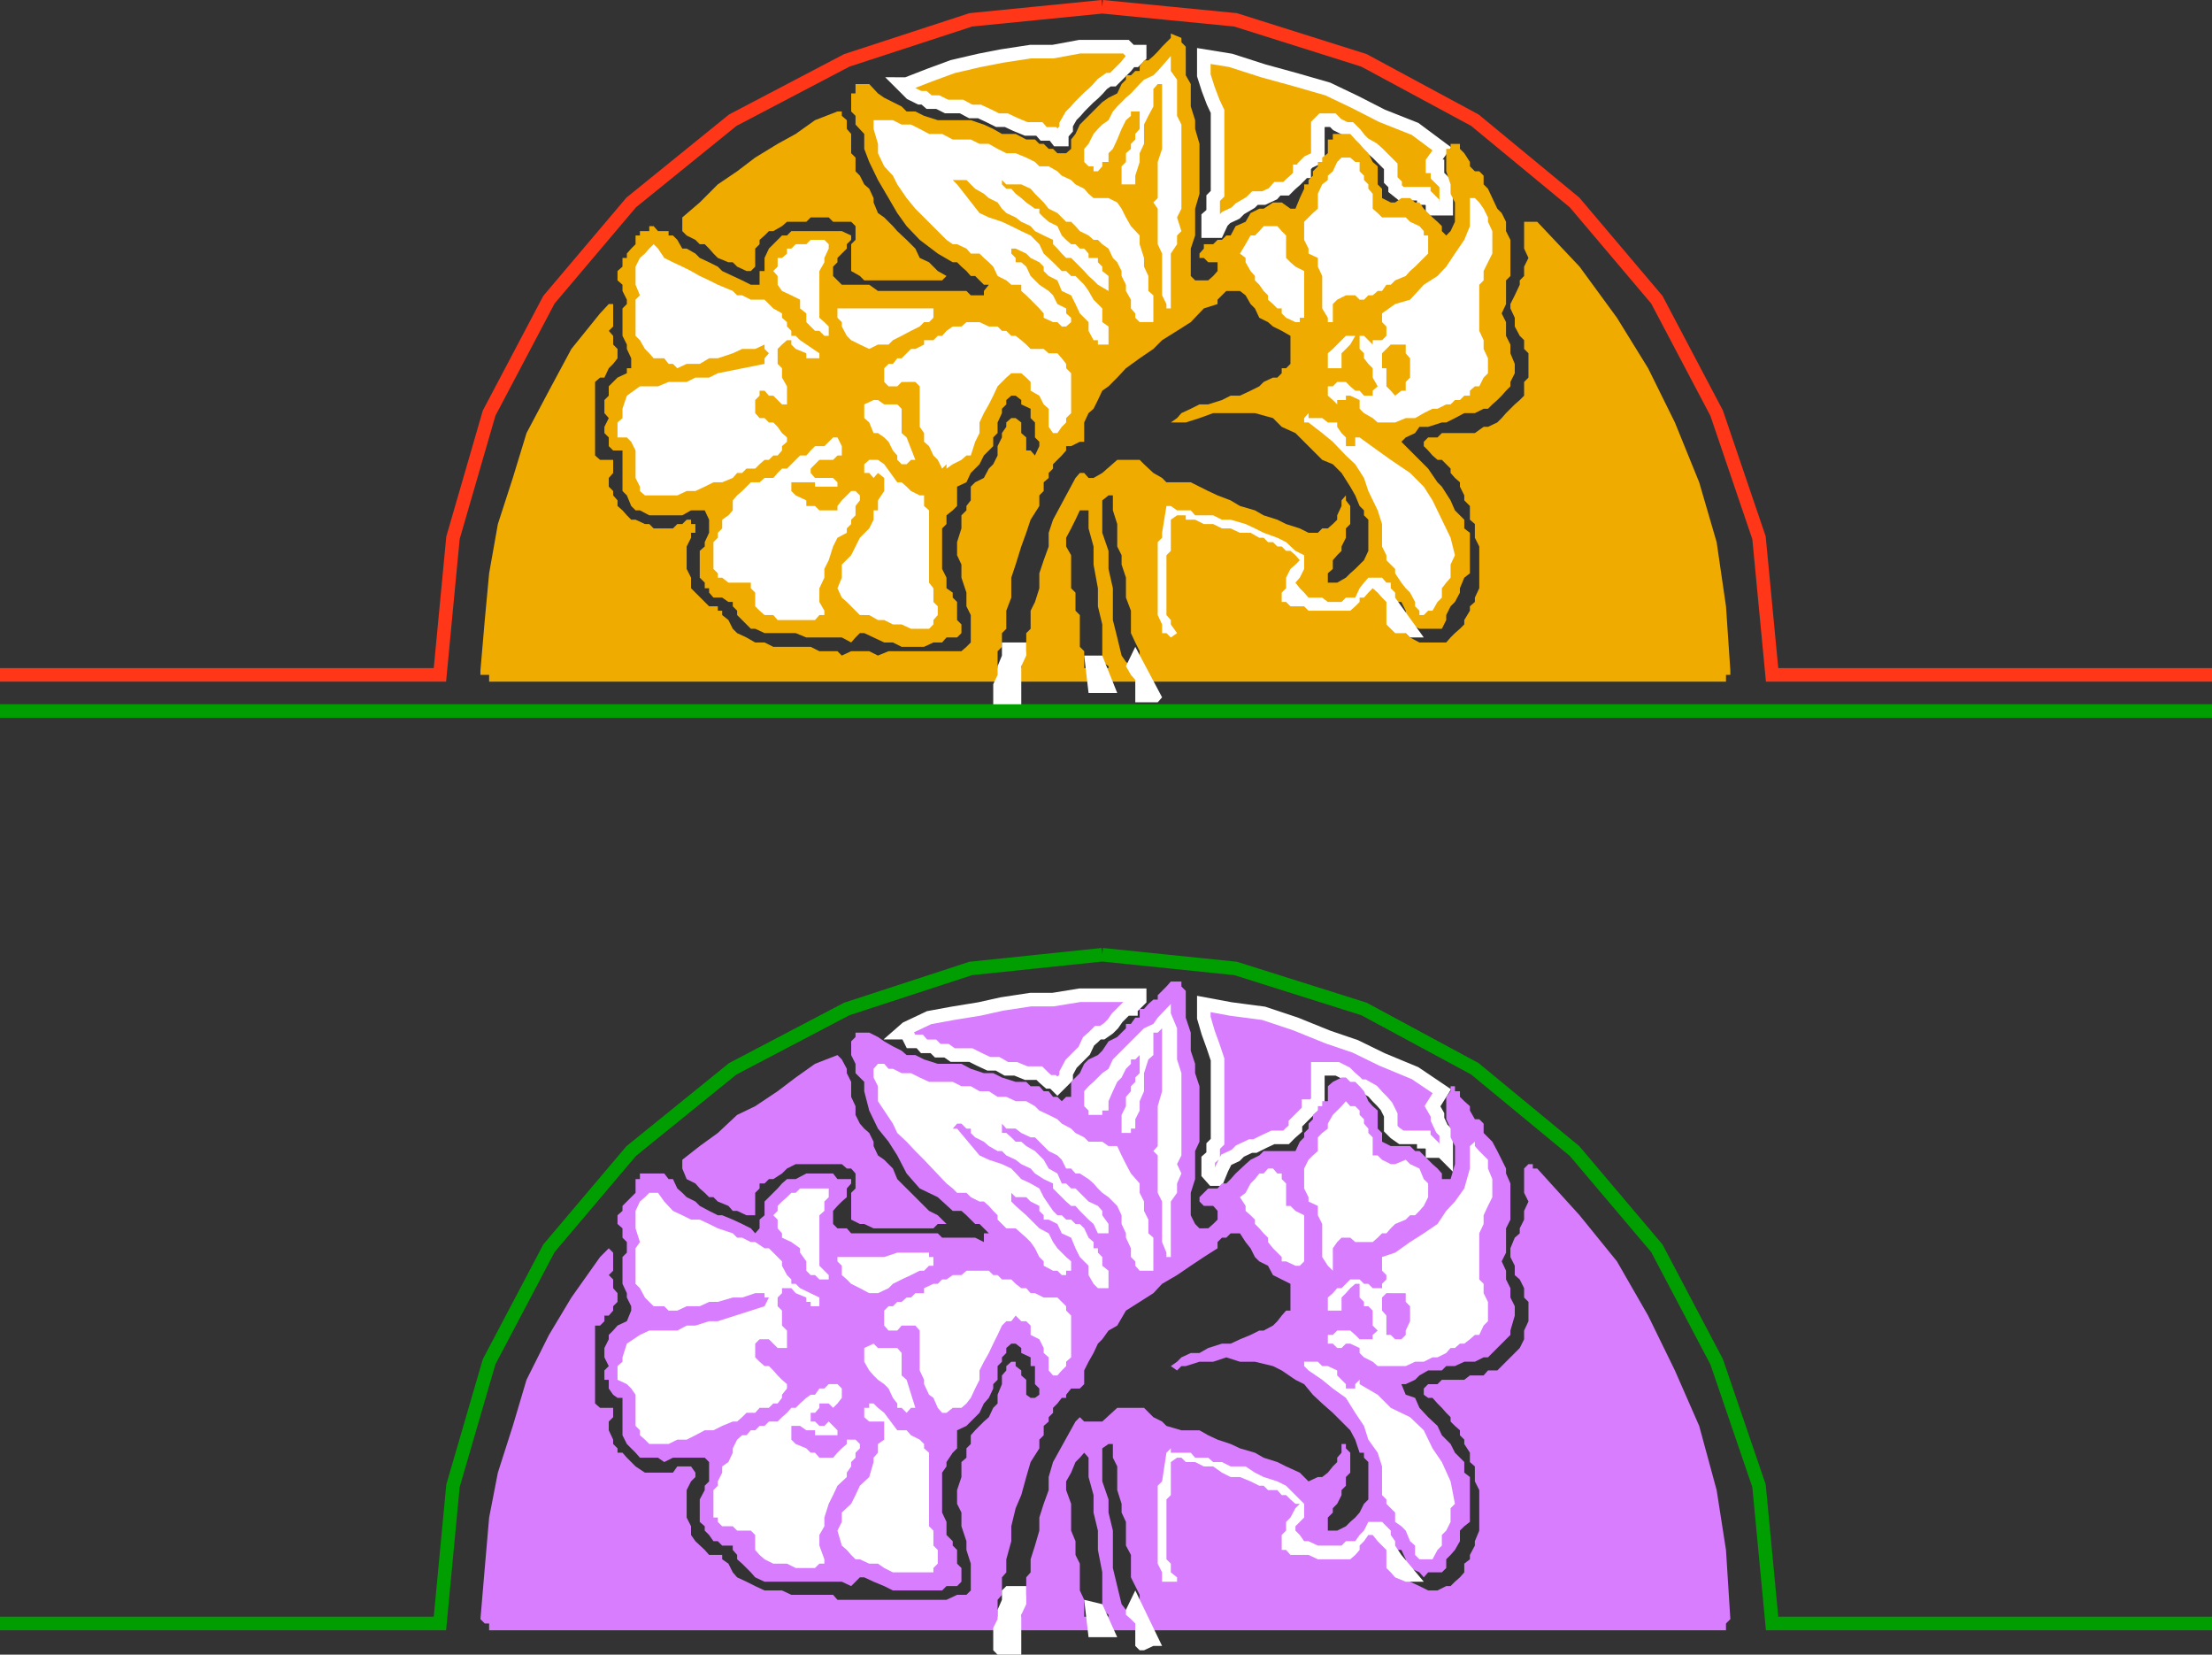
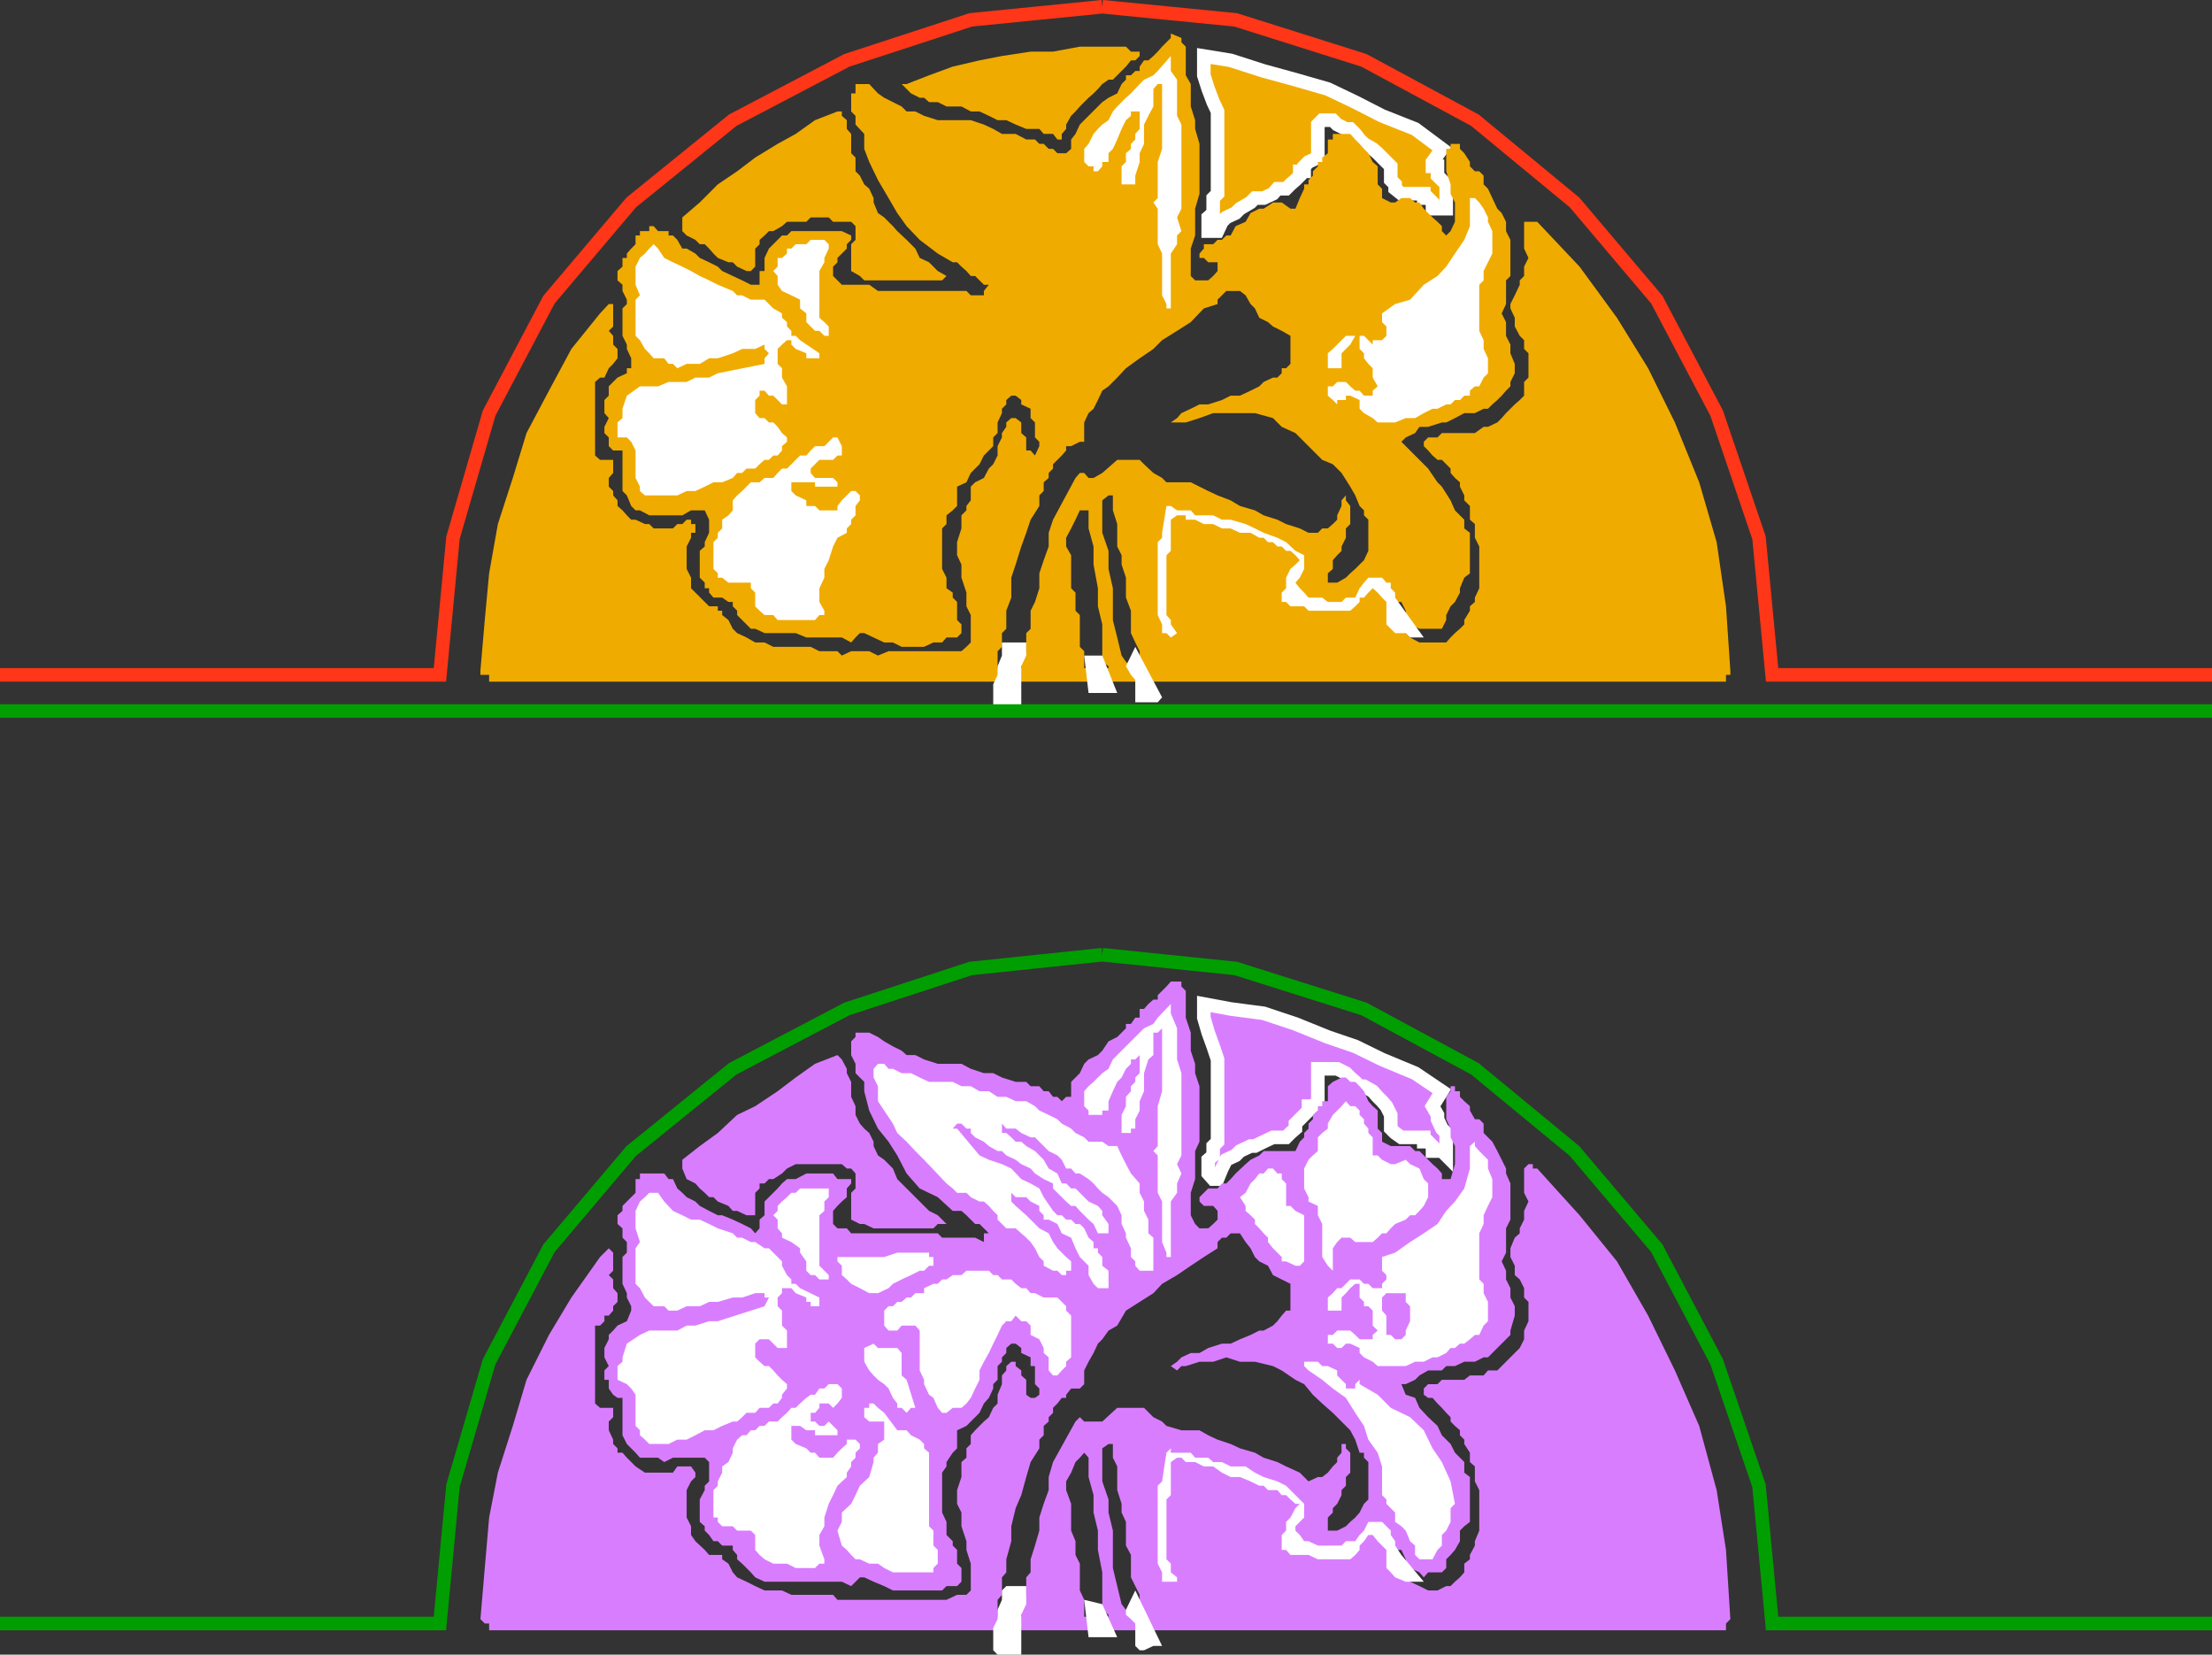
<svg xmlns="http://www.w3.org/2000/svg" width="355" height="265.486">
  <rect width="100%" height="100%" fill="#333333" stroke="none" />
  <path fill="#fff" d="M182.902 78.783h1.399l.8.703v3.898l-.8.7v1.402l-.7.797v3.601h-.699v-1.5l-.703-1.398v-.703l-.699-1.5v-4.5l.7-1.5h.702" />
  <path fill="#f0ab00" d="m231.402 23.884-4.3-3.2-5.301-2.1-4.301-2.2-4.398-2.101-5.2-1.5-5.101-1.399-5.301-1.7-4.3-.698v3.097l.702 2.2.797 2.101.703 1.5v13.2l-.703.699v2.402l-.797.7v2.198h1.5l.7-1.5.699-.699 1.5-.7.699-.698 1.7-1 .702-.703h1.399l1.5-.7.699-.8h1.402l.7-.7.8-.699.7-.7v-.698h.699v-.801l.699-.7 1.5-.702v-5.297l.7-.703h1.702l.7.703 1.398.699h.7l.8.8.7.9.702.698 1.399.801.8.7.7.699.699.703.7.699v2.2l.702.698v.7l1 .8h3.598v.7h.7l.702.703v1h2.2v-3.903l-.7-.699-.703-.7v-1.5h-.797v-.698l1.5-2.102" />
  <path fill="none" stroke="#fff" stroke-miterlimit="10" stroke-width="2.177" d="m231.402 23.884-4.3-3.2-5.301-2.1-4.301-2.2-4.398-2.101-5.2-1.5-5.101-1.399-5.301-1.7-4.3-.698v3.097l.702 2.2.797 2.101.703 1.5v13.2l-.703.699v2.402l-.797.7v2.198h1.5l.7-1.5.699-.699 1.5-.7.699-.698 1.7-1 .702-.703h1.399l1.5-.7.699-.8h1.402l.7-.7.8-.699.7-.7v-.698h.699v-.801l.699-.7 1.5-.702v-5.297l.7-.703h1.702l.7.703 1.398.699h.7l.8.8.7.9.702.698 1.399.801.8.7.7.699.699.703.7.699v2.2l.702.698v.7l1 .8h3.598v.7h.7l.702.703v1h2.2v-3.903l-.7-.699-.703-.7v-1.5h-.797v-.698zm0 0" />
  <path fill="#f0ab00" d="m145.5 13.486 3.602-1.403 3.8-1.398 4.297-1 3.602-.7 4.601-.702H169l4.3-.797h7.4l.8.797h1.402v.703l-.703.699h-.699l-.8 1-2.098 2.098h-.7l-1 .703-.703.797-.699.703-.8.699-1.4 1.398-.698.801-.7.7-.8 1.402v.699l-.7.8v.9h-.703l-.699-.9h-1.5l-.7-.8h-2.1l-1.7-.7-1.5-.702h-1.398l-1.403-.7-1.5-.699h-1.398l-1.5-.8h-2.399l-1.402-.7h-1.398l-.801-.7h-.7l-1.402-.698-.699-.703-.8-.797h.8" />
-   <path fill="none" stroke="#fff" stroke-miterlimit="10" stroke-width="2.177" d="m145.5 13.486 3.602-1.403 3.8-1.398 4.297-1 3.602-.7 4.601-.702H169l4.3-.797h7.4l.8.797h1.402v.703l-.703.699h-.699l-.8 1-2.098 2.098h-.7l-1 .703-.703.797-.699.703-.8.699-1.4 1.398-.698.801-.7.7-.8 1.402v.699l-.7.8v.9h-.703l-.699-.9h-1.5l-.7-.8h-2.1l-1.7-.7-1.5-.702h-1.398l-1.403-.7-1.5-.699h-1.398l-1.5-.8h-2.399l-1.402-.7h-1.398l-.801-.7h-.7l-1.402-.698-.699-.703-.8-.797zm0 0" />
  <path fill="#f0ab00" d="m109.5 34.884 2.8-2.398 2.9-2.903 3.1-2.097 2.9-2.203 3.6-2.2 2.9-1.597 3.1-2.203 3.602-1.399h.7v.7l.8.699v1.402l.7.8v3.098l.699.7v2.203l.699.699.7 1.398.8.7.7 1.5v.703l.702 1.699 1 .7 1.399 1.398.699.8 1.5 1.403 1.402 1.398.7 1.5 1.5.7 1.398 1.402 1.402.797-.703.703h-12.5l-.699-.703-1.398-.797v-4.301l.699-.7v-2.202l-.7-.7H133.7l-.699-.699h-2.898l-.7.7h-3.101l-.801.699-1.398.8h-.7l-.703.7-.797.703v.699l-.703.7v2.898l-.699.703h-.7l-1.5-.703-.698-.7h-.7l-1.703-.699-.699-.7-.7-.8-.698-.7h-.801l-.7-.698-1.402-.703-.699-.7v-2.199" />
  <path fill="#f0ab00" d="M244.602 35.583v4.301l.699 1.5-.7 1.399v1.5l-.699.703v.699l-.8 1.7-.7 1.398v.703l.7 1.5v1.398l.8 1.5.7.7v1.402l.699.699v3.898l-.7.7v2.203l-.699.699-.8.7-.7.698-.703.7-.699.8-.7.7-1.5.703h-.698l-1.403 1h-5.297l-.703.699h-1.5l-.699.7v.698l.7.7.702.8.797.7h.703l.7.703.699.699v.7l.699.8.8.7v.698l.7 1.403v.797l.902.902v2.2l.797.698v2.2l.703 1.402v6.7l-.703 1.5v.698l-.797.7v.703l-.902 1.5v.699l-.7.7-.8.698-.7.7-.698.8H227.8l-1.5-.8-1.399-1.399h-1v-4.3h1l.7 1.402v1.5l.699.699 1.5.7h3.601l.7-1.4v-.8l.699-1.402.699-.7.8-1.5v-.699l.7-1.7.902-.698v-6.5l-.902-.703v-1.399l-1.5-1.5-.7-1.601-1.398-2.2-.703-.699-1.5-2.2-1.398-1.401-2.899-2.899.7-.7 1.5-.698.699-1h1.398l2.203-.703h.7l1.398-.7 1.5-.8h1.7l1.402-.7h.699l.699-.699.8-.7.7-.698.7-.801.702-.7v-.702l.7-1.399v-1.5l-.7-1.7v-1.401l-.703-1.399v-2.2l-.698-1.4.7-1.5v-3.797l.702-.703v-5.797l-.703-1.403v-1.5L241 34.185l-.7-.7-.8-1.702-.7-1.5-.698-.7v-1.398l-.7-.7h-.703l-.797-.8v-.7L235 24.584l-.7-.699v-.8h-1.5v.8h-.698v3.602l.699 2.097v1.5l.699 1.403v3.097l-.7 1.5-.698.7-.7-.7v-.8l-.703-.7-.797-.699-.703-.7-.699-.698-.7-1h-.698l-.801-.703h-1.399l-1 .703h-.703l-1.398-.703v-1.5l-.7-.7v-2.898l-.8-.7-.7-1.402-.699-.699-.703-.8-.699-.7-.8-.898h-2.798v.898h-.8v2.2l-.903.699v.703h-.699v.699l-.8.8v.7l-.7.7v.698h-.7v.7l-.698 1.5-.7 1.703h-.8l-1.403-1h-1.398l-1.5 1h-.7l-1.402.699-.797 1.398-1.601.7-.801 1.5h-.7l-.698.703h-.7l-.703.699h-1.5v.7l-.699.8v.7h.7l.702.698h1.5v1.403l-.703.797-.797.703h-2.101l-.7-.703v-4.399l.7-2.101v-4.297l.699-2.403v-8l-.7-2.398v-1.402l-.698-2.2v-3.597l-.801-1.403V7.486l-.7-.703v-.7l-1.699-.699v.7l-.703.699-.699.703-.7.797-.698.703-.801.699h-.7l-.699 1v.7h-.703l-.699.698h-.8v.7l-.7.703-.7 1.5-1.398.699-1 .7-.703.698-2.199 2.2-.7.703-.698 1.5-.7.898v1.5l-.8.7h-1.403l-.699-.7h-.7l-.8-.8h-.7l-.698-.7h-1.403L163 21.486h-2.2l-1.398-.801-1.5-.7-2.101-.702H150.5l-2.2-.7-1.398-.699H145.5l-.8-.8-2.798-1.4-1-.698-1.402-1.5h-2.2v1.5h-.698v2.898l.699.7v1.402l1.398 1.5v2.398l.801 2.102 1.402 2.898 1.7 2.899L144 34.185l1.5 2.098 2.102 2.203 2.898 2.199 2.402 1.398h.7l.699.7.8.703.7.797h.699l.7.703.702.699h.797l-.797 1v.7h-2.101l-.7-.7h-14.199l-1.402-1h-4.398l-1.403-1.402v-1.5l.703-.7v-.699l1.5-1.5v-.7l.7-.698v-.703l-1.5-.7H127l-.7.7h-.8l-.7.703-1.398 1.398-.703 1.5v2.102h-.797v2.199H120.5l-1.398-.7-1.5-.702-1.7-.797-.703-.703-1.398-.7-1.5-.699-.7-.7-1.402-.8h-.699l-.8-1.398-.7-.703h-.7v-.7h-1.698l-.7-.8h-.703v.8h-1.5v.7H102v1.402l-.7.7-.698.8v.7h-.7v1.398l-.8.703v1.5l.8.699v1l.7 1.398v.7l-.7.703v4.398l.7 1.399v.703l.699 1.5v1.597h-.7v.801l-1.5.7-1.402 1.402v1.5l-.699.699v2.098l.7.8-.7 1.403v1l.7.699v1.398l.702.7h1.5v6.5l.7.703.699 1.699.699.7h.7l1.5.8h5.3l1.402-.8h2.2l.699 1.5v2.1l-.7 1.5v.7l-.8.7v4.3l.8.8v.9h.7v.698l.699.801h1.402l1 .7h.7v.699l.699.703v.699l2.199 2.2h.7l1.5.698h5l1.702.7h5.7l1.5.8.699-.8.699-.7h.7l1.5.7 1.702.8h1.399l1.398.7h3.602l1.5-.7h1.398l.703-.8h1.7l.699-.7v-1.398l-.7-.7v-2.902l-.699-.699v-.8l-1-.7v-1.7l-.703-1.401v-6.5l.703-.7v-1.398l1-.8.7-.7v-3.102l1.5-.699.699-1.5 1.398-1.398.703-1.403.797-.8.703-.7v-1.398l.7-.7v-1.702l.699-1.5v-.7l.699-.699v-.7l.8-.698h.7l.902.699v.7l1.5.698v1.5l.7.7v2.402l.699.7v.698l-.7 1.5-.699-.8h-.703v-2.098l-.797-.7v-1.702l-.902-.7h-.7l-.8.7v.703l-.7 1v.699l-.698 1.398v1.5l-.7 1.403-.703.699-.797 1.5-1.402.7-.7.698v2.2l-.698.902v.7l-.801.8v2.098l-.7 2.203v2.097l.7 1.5v2.102l.8 2.398v2.2l.7 1.402v4.398l-.7.7-.8.703h-11.7l-1.699.699-1.402-.7h-2.898l-1.5.7-.7-.7H131.5l-1.398-.702h-6l-1.403-.7h-1.5l-1.398-.8-1.5-.7-.7-.699-.699-1.398-1-.801v-.7h-.703v-.702h-1.398l-2.899-2.899v-1.7l-.703-1.401v-3.598l.703-1.402v-.797h.7v-1.403h-.7v-.699h-.703l-.699.7h-.8l-.7.699h-3.098l-.703-.7h-.699l-1.5-.699h-.7l-.698-.7-.7-.8-.8-.7v-.901l-.7-.797v-.703l-.703-.7v-1.398l.703-.8v-2.102h-2.101l-.801-.7v-11.8l.8-.7h.7l.7-1.5.702-.699.7-.898v-1.5l-.7-.703v-1.399l-.703-.8.703-.7v-3.601H97.7l-1.398 1.5-4.602 5.703-3.597 6.699-3.602 6.8-2.2 7.2-2.398 7.398-1.402 7.903-.7 7.5-.698 8.097v.7H148.3l8.199-.7h3.602v-3.097l.699-.703v-2.2l.699-.699v-2.898l.8-2.102v-3.2l.7-2.1.902-2.9.797-2.198.703-2.102 1.399-2.2v-1.698l.699-.703v-1.399l.8-.7v-.8l.7-.7v-.698l.7-.703.702-.7.7-.8v-.7h.8l1.399-.699h.7v-3.101l.7-1.5.8-.7.7-1.398.702-1.5 1-.7 1.399-1.402 1.398-1.5 2.203-1.597 2.2-1.5 1.398-1.403 2.402-1.5 2.2-1.398 2.097-2.2 2.203-.702v-.7l1.399-1.398H199l.902.7.797 1.398.703.703.7 1.5 1.398.699.8.7 1.4.698 1.402.801v4.5l-.7.7h-.703v.8l-.699.7h-.7l-1.5.699-.698.703-1.403.699-1.699.8h-1.5l-1.398.7-2.2.7H192.5l-1.398.698-1.5.7-.7.8-1 .7h2.399l2.199-.7 2.2-.8h6.702l2.899.8 1.398 1.403 2.203 1 4.297 4.297 1.703.703 1.399 1.398 1.398 2.2.801 1.402.7 1.699.702.7v.8l.7.7v5l-.7 1.5-.703.698-.699.7-.8.703-.7.699-1.398.8h-1.5v-1.5l.8-.702v-1.399l.7-.8.699-.7v-.7l.699-1.401v-1.5l.7-.7v-2.898l-.7-.902v-.797l-.7.797v.902l-.698 1.5v.7l-.7.698-.8.7h-.903l-.699.703H210l-1.398-.703-2.2-.7-1.402-.699-2.2-.7-1.398-.8-2.402-.7-1.5-.901-2.098-.797-1.5-.703-1.402-.7-1.398-.699h-3.903l-.699-.7-1.398-.8-1.5-1.398-.7-.703h-3.601l-2.399 2.101-1.402.8h-.8l-.7-.8h-.7l-.698.8-3.602 6.7-.7 2.102v2.199l-.8 2.2-.7 2.1v2.4l-.698 2.198-.7 1.403v2.898l-.703.7v2.902l-.797.699v3.098H174.7l-.699-.7v-3.097l-.7-.703v-5.098l-.698-.7v-2.902l-.7-.699v-5.3l-.8-1.4v-1.401l.8-1.5.7-1.399.699-1.5h1.398v2.899l.801 2.902v2.898l.7 3.801v2.899l.702 2.902v6l1 .7v1.398l.7.8h2.898v-2.199l-.8-.7-.7-1-.7-2.901-.698-2.797v-5.102l-.7-3.101v-2.899l-1-2.898v-5.203l1-.797h.7v2.398l.699 2.2v3.6l.699 1.4v1.5l.7 2.1v3.2l.8 2.102v3.597l.7 1.5.702 1.403v1.699l.7 1.398 6.699.7H277.7v-.7l-.699-10.3-1.5-10.297-2.8-9.602-3.9-9.601-4.3-8.7-5-8.097-6-8.203-6.8-7.2h-2.098" />
  <path fill="#fff" d="M102.7 61.986h2.902l1.699-.703h2.898l1.403-.7h2.199l1.398-.699 7.5-1.5v-.898l.703-.801-.703-.7v-.702l-1.5.703h-2.097l-1.5.699-2.403.8h-1.398l-1.5.9h-2.102l-1.5.698-.699-.699h-.7l-.698-.898h-1.7l-.703-.801-.699-.7-.8-1.402-.7-.699v-5.8l.7-.7-.7-1.7v-2.901l.7-1.399.8-.7.7-.8.702-.7.7.7 1 1.5 1.398.7 1.5.699 1.402.703 1.399.797 1.5.703 1.398.699 2.403 1 .699.7h.8l1.399.698h2.2l.702.7.7.703 1.398.797v.703l.8.699v.7l.7.698v.801h.7l.702.7 3.098 2.1v.802h-2.098v-.801l-1.703-.7-.699-.702v-.7h-.7l-.8.7-.7.703v2.398l.7.7v1.5l.8 1.402v2.898h-.8l-1.398-1.398h-.7l-.703-.801h-.797v.8l-.703.7v2.098l.703.8h.797l.703.7h.7l.699.703.699 1 .8.699v.7l-.8.698v.7l-.7.8h-.698l-.7.7h-.703l-.797.703-.703.699h-1.398l-.7.7h-.8l-.7.8-1.699.7H114.5l-1.398.698-1.5.7h-1.403l-1.5.703H103.5l-.8-.703v-.7l-.7-1.398v-4.402l-.7-1.399-.698-.7h-1.5v-2.401l.8-.7v-1.5l.7-2.097 2.097-1.5m16.403 16.797 1.398-1.399h1.402l.797-.7h1.403l.699-.8.699-.7h.8l.7-.698.7-.703.702-.7h1l.7-.8.699-.7h1.5l1.398-1.398h.703l.7 1.398v1.5h-.7l-.703.7H131.5l-.7.703-.698.699v.7l.699.8h2.898l.703.7v.698h-3.601v-.699H127v1.399l.7.703 1.702.797v.902h1.399l.699.7h2.902v-.7l.7-.902.8-.797.7-.703h.699l.699.703v.797l-.7.902v1.5l-.698.7v.698l-.7.7v.703l-1.5.797-.703 1.402-.699 2.2-.7 1.398v1.402l-.8 1.7v2.198l.8 1.403v.699h-.8l-.7.8h-6l-.698-.8h-1.403l-.797-.7-.703-.702v-2.2l-.699-.699v-.898h-3.598l-1-.801h-.703v-.7l-.699-.702v-4.297l.7-.703v-.797l.702-.703v-1.399l1-.7.7-.8v-1.601l.699-.797.8-.703M127 39.884l.7-.7h1.702l.7-.698h2.199l.699.699v.7l-.7 1.5v.698l-.8 1.403v7.5l.8.699.7.7v1.5h-.7l-.8-.802h-.7l-1.398-1.398v-1.402l-1-.797v-1.403L127 47.384l-1.5-.7-.7-1v-1.401l-.698-.797.699-.703v-1.399h.699l.8-.7v-.8h.7" />
-   <path fill="#fff" d="M140.2 83.384v-1.5h.702v-1.601l1-1.5v-2.098l-1-.8-.703.8-.699-.8h-.8v-1.4l.8-.702h1.402l1 .703L144 77.384h.7l.8.7.7.699 1.402.703h.699v1.699l.8.7v11.6l.7.9v2.198l.699.7v1.402l-.7.8v.7l-.698.7h-2.903l-1.5-.7h-1.398l-1.399-.7h-1l-1.402-.8H138l-.7-.7-.698-.702-.7-.7-.8-.699-.7-1.5.7-1.7v-2.1l1.5-1.5.699-1.4.699-1.401 1.5-1.5.7-1.399m-5.098-33.898H149.8v1.5l-.7.699h-.8l-.7.7-1.402.698-1.5.801-1.398.7-.7.699h-1.699l-1.402.703-1.5-.703-1.398-.7-.7-.699-.8-1.5v-.7l-.7-.698v-1.5h.7m3.599 15.398 1.5-.7h.702l1 .7H144l.7.7v3.902l.8.699 1.402 3.598h-.703l-.699.703h-.8l-.7-.703v-.7l-.7-.8-.698-1.399-.7-.7-1-.698h-.703l-.699-1.703-.8-.7v-2.199m3.202-5.801.7-.699h.699l.699-.898h.7l1.5-1.5h.702l1.399-.703v-.7h1.5l.699-.699h.7l.702-.8 1-.7h1.399l.8-.7h2.098l1.5.7h1.403l.699.7h.699l.8.8h.7l.902.7.797.699.703.703h2.098l.8.699h1.4l.702.8.7.9v.698l.8.801v6.399l-.8.8v.7l-.7.703-.703 1H169l-.7-1v-2.903l-.8-.699-.7-1.398-1.398-.801v-1.402l-.703-.7-.797-.699h-1.601l-.801.7-.7.699-.698.703-.7 1.5-.703 1.398-.797 1.399-.703 1.5v1.703l-.699 1.398-.7 2.2h-.698l-.801.699-1.399.703-1 .699v-.7l-.703.7-.699-1.402-.7-.7-.698-1.5-.801-.699v-1.398l-.7-1v-6.5l-.699-.703H144.7l-.699.703h-1.398l-.7-.703v-2.2m-1.001-39.8h2.399l1.398.703h1.5l1.403.699 1.5.8h2.097l1.703.9h2.899l1.398.698h1.5l1.403.801 1.398.7h1.5l1.7.699 1.402.703.699.699h1.5l1.398.8.703.7 1.5.7.7.698 1.398.7.7.8.8.7h2.402l1.399.703.699 1 .7 1.398.8 1.399 1.402 1.5v1.402l.7 2.2v1.398l.699 1.5v2.402l.8.7v4.3h-2.199l-.703-.7v-.702l-.699-.797v-1.403l-.8-1.398v-1l-.7-1.402v-.797l-.7-1.403-.698-.699-.7-1.5-1-.7-.703-.698h-.699l-.8-.703-1.4-.7-.698-.8-.7-.7h-.8l-.7-.699-.703-.7-1.398-.698-.801-1-.7-.703-.698-.7-.7-.8-1.5-.7H161.5l-.7-.699v.7l.7.699h.8l.7.8.902.7.797.703 1.403 1h.699v.699l.699.7.8.698 1.4.7.702 1.5.7.703.8.699h.7l.699.7H174l.7.8v.7h1.5v.698l.702.7v.703l1 .797v2.402l-1.703-1-.699-.7-.8-.702-.7-.797-.7-.703-1.398-1.399h-.8l-.7-.7-.703-.8-.699-.7v-.698l-1.5-.703-1.398-.7-.7-.8-1.5-.7-.902-.699-1.5-.7-.7-.698-.698-1-1.403-.703-.797-.7-1.402-.8-1.398-1.399h-2.2l.7.7 3.597 4.6 1.5.7 2.102.7 1.5.699 1.601.8 1.5.7 1.399 1.402.699 1.5 1.5 1.398 1.402 1.403h.7l.8.797h.7l.699.703.699.699.7 1 .8 1.398 1.402 1.403v2.199l1 .7v2.898H176.2v-.7h-.699l-.8-1.5v-1.398l-1.4-1.402-.698-1.5-.7-1.399-1.5-.7-.703-1.698-1.398-.703-.801-.797v-.703l-.7-.7-1.398-.699-.703-.7-1.699-.8h-.7v.8l.7.7v.7h.902l.797.699.703 1.5.7.703.699.699 1.5 1 .699.7.7 1.398 1.402.703v.797l.8.703v.699l-.8.7h-.7l-.703-.7h-.7l-1.5-.7v-.702l-.7-.797-.698-.703-.7-.7-.703-.699-.797-.7v-1h-1.601l-.801-.698-1.398-.703-.7-1.5-.703-.7-.797-.699-.703-.7h-1.398l-.7-.8-1.5-.7h-.699l-1-.698-5-5-1.402-1.703-1.5-2.2-.7-1.398-1.398-1.5-1-2.102v-1.5l-.703-2.398v-1.402h.703m59.798 18.5h.702l.7-.7.699-.8H205l.7.8.702.7v3.601l.7.7.8.699 1.399.703v7.5h-.7v.699h-.699l-1.5-.7-.703-.702v-.797H205l-.7-.703-.8-.7v-.699l-.7-.7-.698-1-.7-.698v-.703l-.703-.797-.797-1.403v-.699l-.902-.7.902-1.5.797-1.401m9.301 29.3h2.2l.902.7h1.5v.703l.699 1 .699.699v1.398h1.5v-1.398h.7l2.902 2.098 2.097 1.5 3.102 2.101 2.199 2.2 1.402 2.199 1.5 3.101 1.399 2.899.699 2.8-.7 1.5v2.102l-.698.8-.7.9v1.5l-.703.698-.797 1.403h-.703l-.699.699h-.7v-.7l-.698-.702v-.7l-.801-1.5-.7-.699-.699-.898-1-1.5v-.703l-.703-.7-.699-.699v-.8l-.7-1.4v-3.6l-.698-2.2-1.5-3.101-.7-2.098-1.402-2.2-1.5-1.402-2.098-2.199-1.703-1.398L210 67.783h-.7v-.7l.7-.8v.8m1.5-33.597v-2.403l.7-1.5.902-.699v-.7l.8-.698.7-1.5.699-.703h1.398l.801.703h.7v1.5l.702.699v.7l.7.698v.7l.699.8v2.403l.8.699.7.7h3.8l.7.698 1.5.7.699.8v.7h.7v2.902l-2.098 2.098-.801.703-.7.797-1.699.703-.703.699h-.699l-.7 1h-.698l-.801.7h-.7l-.699.698h-.703l-.699-.699H216l-1.398.7-.7.699v2.902h-.8v-.7l-.903-1.5v-5.202l-.699-1.5v-1.399l-1.5-.7v-.8l-.7-1.398v-2.903l1.4-1.398.8-.7" />
  <path fill="#fff" d="m177.902 19.283.7-1.399.699-.8 1.398-1.4.801-.698 1.402-1.5.7-.703 1.5-.7.699-.699 2.101-2.398v2.398l1 1.399v5.8l.7 1.403v13.5l-.7 1.398.7 2.2-.7.699v1.402l-1 1.5v8.8h-.703v-.702l-.699-1.399v-6.7l-.7-1.5v-5.698l-.698-1 .699-.703v-5.797l.699-2.102V13.486h-.7l-.698.797v2.8l-.801 1.5-.7 1.403v3.097l-.699 1.5v1.403l-.703 2.199v1.398H180v-2.898l.7-.7v-1.402l.8-.699v-.8l.7-.7v-.898l.702-.801v-2.8H181.5v.698l-.8.7-.7 1.402-.7 1.7-.698 1.5-.7.698v1.403h-1v.699l-.703.8h-.699v-.8h-.8l-.7-.7v-2.1l.7-.802.8-1.597.7-.801.702-.7 1-.702M217.5 53.884h1.402l1.399 1.399v-.7h1.5l.699-.699v-1.5l-.7-.7v-1.401l2.102-1.5 2.399-.7 2.199-2.398 2.2-1.402 1.402-1.5 1.398-2.098 1.5-2.2.902-2.202v-4.5h.797l.703.703.7 1 .699 1.398v.7l.699 1.5v3.6l-.7 1.4-.698 1.402v1.5l-.7.699v7.398l.7 1.5v1.403l.699 1.5v2.398l-.7.7-.699 1.402h-.703l-.797.699v.8H235l-.7.7h-.8l-.7.7h-.698l-1.403.698h-.797l-1.402.7-1.398.8h-1.5l-1.7.7h-2.8l-.801-.7-1.399-.8-.703-.7v-1.398l-1.5-.7H216v.7h-1.398v.7l-.7-.7-.8-.7v-1.5h.8l.7-.702H216l.7.703.8.699h.7l.702.8h1.399v-.8l.8-.7-.8-1.402v-1.5l-.7-.699-.699-.898v-.801l-.703-.7v-2.1h-.699l-.8 1.398-.7.703-.7.699v2.398h-2.198v-2.398l.8-.7.7-.702L216 53.884h1.5" />
-   <path fill="#f0ab00" d="M223.2 55.283h2.402v1.402l.699.8v3.098l-.7.7v1.402h-.699l-1 .8-.703-.8-.699-.7v-2.902h-.7v-2.398l.7-.7.7-.702" />
  <path fill="#fff" d="m223.2 100.884-.7-.7v-3.6l-.7-.7-.698-.8-.801-.7-.7.7-.699.8h-.703v.7l-.699.699-.8.703H210l-.7-.703h-2.198l-.7-.7h-.703v-1.5l.703-.699v-1.7l.7-1.401.8-.7.7-.699-.7-.8-.8-.7h-.7l-.703-.7H205l-.7-.698h-.8l-.7-.703h-.698l-1.403-.797H199l-1.5-.703h-1.398l-1.403-.7h-1.5l-1.398-.699h-1.5v-.7h-1.399l-1 .7v5l-.703.7v9.6l.703.802v.699l1 1.398-1 .7-.703-.7h-.699v-1.398l-.7-1.5v-11.7l.7-.702v-.797l.7-4.301h.702l1 .7h2.2l.699.8h2.898l1.403.7h1.398l2.402.698 1.5.7 1.399.703 2.199.797 1.402.703 1.5 1.398 1.399.7v2.199l-.7 1.402-.699.8.7.9.699.698.699.801h2.2l.902.7h2.199l.699-.7h1.5l.7-1.5.702-.898.7-.801h2.199l.699.8h.7v.9l.702.698v.801l1 1.399 3.598 5h-2.2l-.698-.7h-1.7l-.703-.699" />
  <path fill="none" stroke="#ff3617" stroke-miterlimit="10" stroke-width="2.177" d="m176.902 1.083-21.101 2.102-19.899 6.5-18.3 9.598L101.3 32.486 88.1 48.083l-9.601 18.2-5.8 20-2.098 22H0m176.902-107.2 21.399 2.102 20.601 6.5 17.797 9.598 16 13.203 13.203 15.597 9.598 18.2 6.8 20 2.102 22H355" />
  <path fill="none" stroke="#f0ab00" stroke-miterlimit="10" stroke-width="2.177" d="M78.5 108.283H277" />
  <path fill="#fff" d="M161.5 103.083h-.7v2.102l-.698 1.7v1.398l-.7 1.5v3.601h4.5v-6.5l.797-1.7v-2.1H161.5m12.5 2.101.7 6h4.6l-2.398-6H174m6.7 1.699.8 1.399.7.8v3.602h3.6l.7-.8-4.3-8.102-1.5 3.101" />
  <path fill="none" stroke="#009e00" stroke-miterlimit="10" stroke-width="2.177" d="M0 114.083h355" />
  <path fill="#fff" d="M182.902 230.283h.7l.699.703h.8v3.597l-.8 1.7v.703l-.7 1.398v3.602l-.699-1.403v-.699l-.703-1.5v-.7l-.699-1.401v-4.598l1.402-1.402" />
  <path fill="#d97dff" d="m231.402 175.083-4.3-2.898-5.301-2.2-4.301-2.1-4.398-1.5-5.2-2.102-5.101-1.7-5.301-.699-4.3-.8v2.199l.702 2.402.797 2.2.703 2.1v13.2l-.703.7v1.5l-.797.698v2.2l.797.902h.703l.7-1.7.699-1.402 1.5-.699.699-.7 1.7-.8h.702l1.399-.7 1.5-.698h2.101l.7-.703.8-.7v-.8l2.098-2.098v-.7h.7l.8-.8v-5.2h3.102l1.398.7.7.7.8.698.7.7h.702l1.399.8.8.903.7.699.699.8.7 1.4v2.198l.702.7 1 .703h3.598v.699h.7l.702.7v.8h1.5l.7.7v-3.602l-.7-.7-.703-1.5v-.699l-.797-1.398 1.5-2.403" />
  <path fill="none" stroke="#fff" stroke-miterlimit="10" stroke-width="2.177" d="m231.402 175.083-4.3-2.898-5.301-2.2-4.301-2.1-4.398-1.5-5.2-2.102-5.101-1.7-5.301-.699-4.3-.8v2.199l.702 2.402.797 2.2.703 2.1v13.2l-.703.7v1.5l-.797.698v2.2l.797.902h.703l.7-1.7.699-1.402 1.5-.699.699-.7 1.7-.8h.702l1.399-.7 1.5-.698h2.101l.7-.703.8-.7v-.8l2.098-2.098v-.7h.7l.8-.8v-5.2h3.102l1.398.7.7.7.8.698.7.7h.702l1.399.8.8.903.7.699.699.8.7 1.4v2.198l.702.7 1 .703h3.598v.699h.7l.702.7v.8h1.5l.7.7v-3.602l-.7-.7-.703-1.5v-.699l-.797-1.398zm0 0" />
-   <path fill="#d97dff" d="m145.5 164.986 3.602-1.703 3.8-.7 4.297-.699 3.602-.8 4.601-.7H169l4.3-.7h9.602v.7l-.703.7h-.699v.8h-.8l-1.4 1.399-.698 1-.7.703-1 .699h-.703l-.699.7-.8.698-.7 1.5-.7.7-.698.703-.7.699-.8 1.5v.7l-.7.698-.703.7-.699-.7h-.7l-.8-.699-.7-.7h-2.1l-1.7-.698h-1.5l-1.398-.801h-1.403l-1.5-.7-1.398-.702h-2.899l-1-.7H150.5l-.7-.699h-1.5l-.698-.8h-1.403l-.699-1.4h-.8l.8-.698" />
-   <path fill="none" stroke="#fff" stroke-miterlimit="10" stroke-width="2.177" d="m145.5 164.986 3.602-1.703 3.8-.7 4.297-.699 3.602-.8 4.601-.7H169l4.3-.7h9.602v.7l-.703.7h-.699v.8h-.8l-1.4 1.399-.698 1-.7.703-1 .699h-.703l-.699.7-.8.698-.7 1.5-.7.7-.698.703-.7.699-.8 1.5v.7l-.7.698-.703.7-.699-.7h-.7l-.8-.699-.7-.7h-2.1l-1.7-.698h-1.5l-1.398-.801h-1.403l-1.5-.7-1.398-.702h-2.899l-1-.7H150.5l-.7-.699h-1.5l-.698-.8h-1.403l-.699-1.4h-.8zm0 0" />
  <path fill="#d97dff" d="m109.5 186.083 2.8-2.199 2.9-2.101 3.1-2.899 2.9-1.398 3.6-2.403 2.9-2.199 3.1-2.2 3.602-1.401.7.703.8 1.5v.699l.7 1.398v2.403l.699 1.5v1.398l.699 1.399.7.8.8.7.7 1.402v.7l.702 1.5 1 .698 1.399 1.403.699 1.699 1.5 1.5 1.402 1.398 2.2 2.2 1.398.703 1.402 1.398H150.5l-.7.7h-9.6l-1.5-.7h-.7l-1.398-.7v-4.3l.699-.7v-2.401l-.7-.797h-.699l-.8-.703h-7.403l-1.398.703-.801.797-1.398.902h-.7l-.703.7h-.797v.8l-.703.7v3.6h-1.398l-1.5-.702h-.7l-.699-.797-1.703-.703-.699-.7h-.7l-.698-.699-.801-.7-.7-.8-1.402-.7-.699-1.698v-1.403" />
  <path fill="#d97dff" d="M244.602 187.486v3.898l.699 1.399-.7 1.5v1.402l-.699 1.398v.801l-.8.7-.7 1.699v1.402l.7 1.398v1.5l.8.7.7 1.402v1.5l.699.7v3.1l-.7 1.5v1.4l-.699 1.398-3.601 3.601h-1.5l-.7.8h-2.199l-.902.7h-3.598l-.703.7h-1.5l-.699.699v1l.7.5h.702l.797.902.703.7.7.8.699.7v.698l.699.7.8.703v.797l.7.703v.699l.902 1.398v1.5l.797.7v2.402l.703 1.398v6.5l-.703 1.7v.703l-.797 1.5v.699l-.902.7v1.398l-.7.8-.8.7-.7.703h-.698l-1.403.699h-1.5l-1.398-.7-1.5-.702-.7-.7h-.699l-1-.8v-3.598h1l.7 1.5v.7l.699.698 1.5.7.699.8.7-.8h2.202l.7-.7v-1.398l.699-.7.699-.8.8-1.402v-1.7l.7-.699.902-.7v-7.198l-.902-.703v-1.7l-1.5-1.5-.7-1.398-1.398-1.402-.703-1.5-1.5-1.399-1.398-1.5-.7-1.601-1.5-.5-.699-1.7h.7l1.5-.699.699-.7 1.398-.8h2.203l.7-.7h1.398l1.5-.698h1.7l1.402-.703h.699l2.898-2.899.703-.7v-.698l.7-2.403v-1.5l-.7-1.398v-1.5l-.703-1.402v-1.399l-.699-1.5.7-1.398v-3.903l.702-1.398v-5.8l-.703-1.602v-.797l-.699-1.403-.7-1.398-.8-1.5-.7-.7-.698-.702v-1.5l-.7-.7h-.703l-.797-1.398v-.7l-.902-.8-.7-.7v-.902h-.8v-.8h-.7v.8l-.698.903v3.597l.699 1.5v1.403l.699 1.398v2.899l-.7 2.402h-1.398v-.902l-.703-.797-.797-.703-.703-.7-1.398-1.398h-.7l-.8-.8h-3.102l-1.398-.7v-1.402l-.7-.7v-2.898l-.8-.7-.7-.8-.699-1.602-.703-.8-.699-.7h-.8l-.7-.699h-.7l-1.398.7-.8.699v2.402h-.903v.8h-.699v.7l-.8.7v.698l-.7.7v.8l-.7.7v.703l-.698.699-.7 1.5h-5.101l-.7.7-1.402.698-.797.7-1.601 1.5-.801.902-.7.7h-.698l-.7.8h-1.5l-.703.7-.699.698v.7l.7.703h1.5l.702.797v1.402l-.703.7-.797.698H192.5l-.7-.699-.698-1.398v-3.602l.699-2.2v-4.5l.699-1.5v-8.901l-.7-2.098v-1.5l-.698-2.102v-2.898l-.801-2.402v-4.297l-.7-.703v-.797h-1.699l-.703.797-.699.703-.7.699v.7h-.698l-.801.698-.7.801h-.699v1.399h-.703l-.699 1h-.8v.703l-1.4 1.398-1.398.7-1 1.5-.703.699-1.5.703-.699.699-.7 1.5-1.398 1.398v2.403h-.8l-.7.699-.703-.7H169l-.7-.902h-.8l-.7-.8h-1.398l-.703-.7H163l-2.2-.699-1.398-.7h-1.5l-2.101-.698-1.5-.801H150.5l-2.2-.7-1.398-.702H145.5l-.8-.7-1.4-.699-1.398-.8-1-.7-1.402-.7h-2.2v.7l-.698.7v2.199l.699 1.402v1.5l1.398 1.398v1.5l.801 3.102 1.402 2.898 1.7 2.102 1.398 2.2 1.5 2.898 2.102 2.402 2.898 1.398 2.402 2.2h1.399l.8.703 1.399 1.398h.7l.702.7.797.8h-.797v1.399l-1.402-.7h-5.3l-.7-.699h-13.898l-.7-.8h-1.5l-.703-.7v-2.101l.703-.797.7-.703.8-.7v-1.398l.7-.8v-.7h-2.2l-.703-.902h-4.297l-1.703.902h-1.398l-.801.7-.7.8-1.398 1.398-.703.7v2.203l-.797.699v1.398l-.703.801-.699-.8-1.398-.7-1.5-.7-1.7-.698h-.703l-1.398-.703-1.5-.797-.7-.703-1.402-.7-.699-.699-.8-.7-.7-1.5h-.7l-.698-.901h-3.903v.902H102v2.2l-1.398 1.398-.7.703v.797l-.8.703v1.398l.8.7v1.5l.7.699v1.703l-.7.699v4.3l.7 1.5v.7l.699 1.398v.7l-.7 1.703-1.5.699-.699.8-.703.7v.7L97 216.282v1.5l.7 1.402-.7.7v1.5h.7v1.398l.702 1 .7.5h.8v6l.7 1.402 1.398 1.398.7.801h2.902l1 .7 1.398-.7h5.102l.699.7v3.1l-.7.7v.7l-.8 1.5v3.6l.8.7v.7l.7.699.699 1h.7l.702.703h1.7v.699l.699.8v.7l.8.7 1.399 1.398.7.8 1.5.7h12.402l1.5.703.699-.703.699-.7h.7l1.5.7 1.702.703 1.399.699h7.898l.703-.7h1.7l.699-.702v-2.2l-.7-.699v-2.2l-.699-.698v-.703l-1-1v-2.098l-.703-1.5v-6.402l.703-1v-.7l1-1.5.7-.699v-2.898l1.5-.703 2.097-2.098.703-1.5.797-.902.703-1.5v-.7l.7-.699v-2.2l.699-.698v-.703l.699-.7v-.8l.8-.7h.7l.902.7v.8l1.5.7v1.402h.7v2.898l.699.7v1l-.7.5h-.699l-.703-.5v-2.399l-.797-.7v-.8l-.902-.7v-.698h-.7l-.8.699v.7l-.7.8v1.398l-.698 1.7v1.402l-.7.7-.703 1.5-.797.698-1.402 1.403-.7.797v1.402l-.698.7v1.5l-.801.698v2.403l-.7 2.097v2.2l.7 1.402v2.2l.8 2.398v1.402l.7 2.2v4.3l-.7.7h-1.5l-1.699.8h-17.5l-.703-.8H127l-1.5-.7h-2.8l-1.5-.7-1.4-.702-1.5-.7-.698-.8-.7-1.399-1-.7v-.698h-2.101l-.7-.801-1.5-1.402-.699-1v-1.399l-.703-1.398v-4.403l.703-1.398.7-.7v-.702l-.7-1H108.7l-.699 1h-4.5l-1.5-1-1.398-1.399-.7-.8h-.8v-.7l-.7-.7v-.698l-.703-1.5v-1.403l.703-.699v-1.5h-2.101l-.801-.7v-12.5h.8l.7-.698v-.903h.7l.702-.8v-.7l.7-.699v-1.398l-.7-.801v-1.402l-.703-.7.703-.699v-2.898l-.703-.703-1.398 1.402-4.602 6.5-3.597 6-3.602 7.2-2.2 7.398-2.398 7.5-1.402 7.203-.7 8.097-.698 8.2.699.703h44.101l14-.703h24.2v-3.098l.699-.8v-2.802l.699-.8v-2.098l.8-2.902v-2.399l.7-2.898.902-2.102.797-2.898.703-2.403 1.399-2.199v-1.398l.699-.703v-1.5l.8-.7v-.699l.7-.7v-.8l.7-.7.702-.901h.7v-.5l.8-1h1.399l.699-.7v-2.199l.7-1.398.8-1.403.7-1.5.702-.699 1-1.398 1.399-.801 1.398-2.402 2.203-1.399 2.2-1.398 1.398-1.5 2.402-1.403 2.2-1.5 2.097-1.398 2.203-1.402v-1l.7-.7h.699l.699-.699h1.5l.902 1.399.797 1 .703 1.402.7.7 1.398.698.8 1.5 1.4.7 1.402.703v4.297h-.7l-.703.8-.699.903-.7.699-1.5.8h-.698l-1.403.7-1.699.7-1.5.698h-1.398l-2.2.7-1.402.8h-1.398l-1.5.7-.7.703-1 .699 1 .7.7-.7h.699l2.199-.7h2.2l2.1-.702 2.2.703h2.402l2.899.699 1.398.7 2.203 1.5 1.399.698 1.398 1.7 1.5 1.402 1.703 1.5 1.399 1.398 1.398 1.403.801 1.5.7 2.097h.702v.801l.7.7v6l-.7.699-.703 1.402-.699.8-.8.7-.7.7-1.398.698h-1.5v-2.097l.8-.801v-.7l.7-.702.699-1.399v-.8l.699-.7v-1.398l.7-.703v-3.2l-.7-.699v-.7h-.7v1.4l-.698.8v.7l-.7.699-.8 1-.903.703h-.699l-1.5.699-1.398-1.402-2.2-1-1.402-.7-2.2-.699-1.398-.8-2.402-.7-1.5-.7-2.098-.698-1.5-.703-1.402-.797h-2.898l-2.403-.703-.699-.7-1.398-.699-1.5-1.5H179.3l-2.399 2.2H174l-.7-.7-.698.7-3.602 6.5-.7 2.402v2.097l-.8 2.2-.7 2.203v2.097l-.698 2.403-.7 2.199v2.098l-.703.8v2.801l-.797 1.5v3.102H174.7l-.699-.703v-3.098l-.7-1.5v-4.3l-.698-1.4v-2.202l-.7-1.7v-4.3l-.8-2.2v-1.398l.8-1.402.7-1.7.699-.699.699-.8.7.8v3.102l.8 2.898v2.8l.7 2.9v3.1l.702 3.599v6l1 .8v.7l.7.703h2.898v-1.403l-.8-.8-.7-.899-.7-2.898-.698-2.903v-6l-.7-2.898v-2.102l-1-2.898v-5.3l1-.7h.7v2.2l.699 1.398v3.8l.699 2.2v1.402l.7 1.5v3.8l.8 1.5v3.598l.7 1.403.702 1.398v1.5l.7 2.399h30.3l15.297.703H277l.7-.703-.7-11.098-1.5-9.602-2.8-10.3-3.9-8.899-4.3-8.8-5-8.7-6-7.398-6.8-7.5h-.7v-.703h-.7l-.698.703" />
  <path fill="#fff" d="m102.7 214.185 1.5-.7h4.5l1.5-.8h1.402l2.199-.7h1.398l7.5-2.402.703-1.398h-.703v-.7h-1.5l-2.097.7h-1.5l-2.403.7h-1.398l-1.5.698h-2.102l-1.5.7h-1.398l-.7-.7h-1.699l-.703-.699-.699-.7-.8-1.5-.7-.698v-5.703l.7-1-.7-2.2v-2.8l.7-1.5.8-.7.7-.699h1.402l1 1.399 1.398 1.5 1.5.703 1.402.699h1.399l1.5.7 1.398.698 2.403.801.699.7h.8l1.399.699h.7l1.5 1h.702l.7.703 1.398 1.398v.7l.8 1.5.7.699v.703h.7l.702.699 3.098 1.5v1.398h-1.398v-.699h-.7v-.7l-1.703-.698-.699-.801h-1.5v.8l-.7.7v1.398l.7.7v2.402l.8.8v2.798h-1.5l-1.398-1.399h-1.5l-.703.7v2.199l.703.703.797.699h.703l.7.7.699.8.699.7.8.698v.7l-.8 1v.5l-.7.902h-.698l-.7.7h-1.5l-.703.8h-1.398l-.7.7-.8.698h-.7l-1.699.7-1.402.703h-1.398l-1.5.797-1.403.703h-1.5l-1.398.699h-3.102l-.699-.7-.8-.702v-.797l-.7-.703v-5l-.7-1-.698-.7-1.5-.699v-2.2l.8-.698v-.703l.7-2.2 2.097-1.398m16.403 16.098h.699l.699-.797h.7l.702-.703h.797l.703-.7h1.399l.699-.699.8-.7.7-.8h.7l.702-.7 1-.901.7-.5h.699l.699-1h.8l.7-.7h1.402l.7.7v1.5l-.7.902-.703.7-.699-.7h-1.5v.7l-.7.8h-.698v1.398h.699l.699.7h.8l.7-.7 1.402 1.403v.797h-3.601v-.797h-1.399l-1-.703H127v2.203l.7.699 1.702.7.7.698h.699l.699.801h2.2l.702-.8.7-.7.8-.7v-.698h1.399l.699.699v.7l-.7.698v.801l-.698.7v.699l-.7 1v.703l-1.5 1.398-.703 1.5-.699 1.399-.7 2.203v1.398l-.8 1.399v1.703l.8 2.199v.7h-.8l-.7.698h-3.1l-1.4-.699h-2.198l-1.403-.7-.797-.698-.703-.801v-2.402l-.699-.7h-2.2l-.698-.699h-1.7l-.703-.7v-.698h-.699v-4.403l.7-.699v-.7l.702-1.401v-1l1-.7.7-1.5v-.699l.699-1.398.8-.703M127 191.384h.7l.702-.7H133v1.4l-.7.699v1.5l-.8.703v8.097l1.5 1.5v.7h-1.5l-.7-.7h-.698l-.7-.699v-1.5l-1-1.398v-.703l-1.402-1-1.5-.7v-.699l-.7-.8v-1.4l-.698-.698.699-.703v-.797l.699-.703.8-.7.7-.699" />
  <path fill="#fff" d="M140.2 234.583v-.699l.702-.8v-1.4l1-.698v-2.903H139.5l-.8-.699v-1.5h.8v-.7h.7l.702.7 1 .8 2.098 2.802h1.5l.7.797 1.402.703.699.699v.7l.8.698v11.801l.7.7v2.402l.699.699v2.2l-.7.698v.7h-6.5l-1.398-.7-1-.699H139.5l-1.5-.7h-.7l-.698-.698-.7-.801-.8-.7-.7-2.402.7-1.398v-1.5l1.5-1.402.699-1.399.699-1.5 1.5-1.398.7-2.403m-5.098-32.898h6.8l2.098-.7h5.102v.7h.699v1.398h-.7l-.8.801h-.7l-1.402.7-1.5.699-1.398.703-.7.699-1.699.8H139.5l-1.5-.8-1.398-.7-.7-.702-.8-.7v-1.5l-.7-.699v-.7h.7m3.598 14.599 1.5-.7.702.7H144l.7.8v3.602l.8.7 1.402 4.5h-.703l-.699.8-.8-.8h-.7v-.7l-.7-.902-.698-1.5-.7-.7-1-.699-.703-.7-.699-.8-.8-1.398v-2.203m3.202-6 .7-.7h.699l.699-.699h.7l.8-.7h.7l.702-.698h1.399v-.801l1.5-.7h.699l.7-.702h.702l1-.7h1.399l.8-.699h3.598l.703.7h.7l.699.699h1.5l.699.703.902.699h.797l.703.8h.7l1.398.7h2.2l.702.7.7.698v.7l.8.8v6.7l-.8.703v.699l-.7.7-.703.8H169l-.7-.8v-2.102l-.8-.7v-.8l-.7-1.399-1.398-.7v-1.5l-.703-.698h-.797l-.902-.903-.7.903h-.8l-.7.699-.698 1.5-.7 1.398-.703 1.5-.797 1.403-.703 1.398v1.5l-.699 1.399-.7 1.5-.698.902-.801.7h-1.399l-1 .8h-.703l-.699-.8-.7-1.602-.698-.5-.801-1.7v-.699l-.7-1.5v-6.398l-.699-.801H144.7l-.699.8h-1.398l-.7-.8v-2.402m-1.001-39.598h1l.7.8h.699l1.398.7h1.5l1.403.7 1.5.698h3.8l1.399.7h1.5l1.398.8h1.5l1.403.903h1.398l1.5.699h1.7l1.402.8.699.7 1.5.7 1.398.698.703.7 1.5.8.7.7 1.398.703.7.699h2.202l1 .7h1.399l.699 1.5.7 1.398.8 1.5 1.402 1.601v1.5l.7 1.399v1.5l.699 1.402v2.2l.8.698v5.301h-2.199l-.703-.8v-.7l-.699-.7v-1.401l-.8-1.7v-.699l-.7-1.5v-1.398l-.7-1.5-.698-.703-.7-.7-1-.699-.703-.7-.699-.8-.8-.7-1.4-.901h-.698l-.7-.797h-.8l-.7-1.403-.703-.699-1.398-.7-2.2-2.198h-.699l-1.5-.703-.902-.7h-1.5l-.7-.8v1.5h.7l.8.703.7.699h.902l.797.7 1.403.8 1.398 1.398.8 1.403 1.4.797.702 1.601h.7l.8.8h.7l2.097 2.099 1.5.703.703.797v.703l1 1.398v1.5H176.2l-.699-1.5-.8-.7-.7-.698-.7-.703-.698-.797h-.7l-.8-.703-.7-.7-.703-.699-.699-.7v-.8l-1.5-.7-1.398-.901-.7-.797-1.5-.703-.902-.7-1.5-.699-.7-.7h-.698l-1.403-.8-.797-.7-1.402-.698-.7-.703v-.7h-.698l-.801-.8h-.7l-.699.8h.7l3.597 4.301 1.5.7 2.102.699 1.5.703 1.601 1.699 1.5.7 1.399.8.699 1.398 1.5 2.2.7.703h.702l.7.699h.8l.7.7h.699l.699.698.7 1.5.8.7v1h.7v.703l.702.699v1.398l1 .801v2.8H176.2l-.699-.698-.8-1.403v-1.5l-1.4-1.398-.698-1.402-.7-1.7-1.5-.699-.703-1.5-1.398-.7h-.801v-.698l-.7-.703v-.797l-1.398-.703-.703-.7H163l-.7-.699v1.399l.7.703.902.797.797.703.703.699 1.399 1.398 1.5.801.699 1.399.7 1 1.402 1.402.8.7v1.5h-.8v.698h-.7l-.703-.699H169l-1.5-.8v-.7l-.7-.7-.698-1.401-.7-1-.703-.7-.797-.699-.902-.8h-1.5l-1.398-1.4v-.698l-.7-.703-.703-.797-.797-.703h-.703l-1.398-.7-.7-.699h-1.5l-.699-.7-1-.8-3.601-3.8-1.399-1.4-1.402-1.5-1.5-1.401-.7-1.5-2.398-3.598v-2.402l-.703-1.399v-1.398l.703-.801m59.798 19.199.702-.7.7-.901h.699l.699-.797h.8l.7.797h.7v.902l.702.7v3.6h.7l.8.798 1.399.703v7.398l-.7.7h-.699l-1.5-.7h-.703v-.7l-.699-.698-.7-.703-.8-1v-.7l-.7-.699-.698-.8-.7-.7v-.7l-.703-.698-.797-.703v-.797l-.902-1.403.902-.699.797-1.5M210 218.486h1.5l.7.699h.902l1.5.7v.8l1.398 1.398v.7h1.5v-.7l.7-.699v.7l2.902 1.699 2.097 2.101 3.102 1.5 2.199 2.102 1.402 2.898 1.5 2.2 1.399 3.1.699 3.599-.7.703v2.199l-.698 1.398-.7.7v1.703l-.703.699-.797 1.5h-2.101l-.7-.7v-1.5l-.8-.702-.7-1.7-.699-.699-1-.7v-1.5l-.703-.698-.699-.703v-.7l-.7-.699v-4.601l-.698-2.2-1.5-2.097-.7-2.203-1.402-2.098-1.5-2.402-2.098-1.5-1.703-1.399-2.199-1.5-.7-.7v-.698h.7m1.5-33.801v-2.2l.7-.702.902-.7v-.8l.8-1.399 1.399-1.398.699-.801.7.8h.8l.7.7v.7l.702.698v.7l.7.8v.7l.699.703v2.898h.8l.7.7 1.398.699h.703l1.7-.7.699.7 1.5.703.699 1.699.7.7v2.198l-.7 1.403-.7.797-.698.703h-.801l-.7.699-1.699.7-.703.698-.699.801h-.7l-.698.7-.801.699H217.5l-.8-.7h-1.4l-.698.7-.7 1v3.601l-.8-.8-.903-1.4v-5.3l-.699-1.398v-1.5l-1.5-.703v-.7l-.7-1.398v-3.2l.7-1.402.7-.699.8-.7" />
  <path fill="#fff" d="m177.902 171.486.7-1.5.699-.703 2.199-2.2 1.402-1.398.7-.7 1.5-.702.699-1 2.101-2.2v1.5l1 2.403v5l.7 2.199v13.2l-.7 1.398.7 1.5-.7 1.601v1.5l-1 1.399v8.902h-.703v-.7l-.699-1.702v-6.5l-.7-1.399v-6l-.698-.7.699-.8v-6.398l.699-2.403v-10.097l-.7.699h-.698v3.598l-.801.703-.7 2.199v2.898l-.699 1.602v1.5l-.703 1.398v1.5h-.699v.7H180v-2.899l.7-1.398v-1.5l.8-.903v-.8l.7-.7v-.699l.702-.7v-2.901l-.703.703h-.699v.699l-.8.8-.7 1.4-.7.698-.698 1.5-.7 1.602v1.5h-1v.7H174.7v-.7l-.699-.7v-2.402l.7-.8.8-.7.7-.699.702-.7 1-.698m39.597 33.797h.7l.702.703h.7l.699.699h1.5v-.7l.699-.702v-.7l-.7-.699v-2.2l2.102-.698 2.399-1.703 2.199-1.399 2.2-1.5 1.402-2.101 1.398-1.5 1.5-2.098.902-3.2v-3.6l.797-.7v.7l.703.8 1.399 1.398v1.403l.699 1.699v2.898l-.7 1.403-.698 1.5v1.398l-.7 1.5v7.399l.7.703v1.5l.699 1.398v3.102l-.7.699-.699 1.5h-.703l-.797.7-.902.698h-.7l-.8.7h-.7l-.698.8-1.403.7h-.797l-1.402.703h-1.398l-1.5.699h-4.5l-.801-.7-1.399-.702-.703-.7v-.8l-1.5-.7H216l-.7.7h-.698l-.7-.7h-.8v-1.398h.8l.7-.7h2.097l.801.7.7.7h2.1v-.7l.802-.7-.801-.8v-2.402l-.7-.7h-.699v-.699l-.703-.7v-2.198h-.699l-.8.699-.7.8-.7.7v2.098h-2.198v-2.098l.8-.7.7-.8h.699l.699-.7.7-.702h.8" />
  <path fill="#d97dff" d="M223.2 207.486h2.402v1.398l.699.7v2.402l-.7 1.5v.699l-.699.7h-1l-.703-.7h-.699v-3.102l-.7-.8v-2.098l.7-.7h.7" />
  <path fill="#fff" d="m223.2 252.283-.7-.7v-2.898l-.7-.7-.698-.702-.801-1h-.7l-.699 1-.703.703v.699l-.699.8-.8.7h-5.2l-1.5-.7h-2.898l-.7-.8h-.703v-2.402l.703-.7v-1.398l.7-.7.8-1.5.7-.702h-.7l-.8-.7-.7-.699h-.703l-.699-.8h-1.5l-.7-.7h-.698l-1.403-.7-1.699-.698h-1.5l-1.398-.703-1.403-1h-1.5l-1.398-.7h-1.5l-.7-.699h-.699l-1 .7v5.3l-.703.7v9.6l.703.7v1.399l1 .8v.7H186.5v-1.5l-.7-1.399v-12.5l.7-.7.7-4.6.702-.7v.7h3.2l.699.8h2.101l.797.7h1.403l1.398.699h2.402l1.5 1 1.399.703 2.199.699 1.402.7 2.899 2.898v2.203l-1.399 1.398v.7l.7.699.699 1H210l1.5.703h3.8l.7-.703h1.5l.7-1 .702-.7.7-1.398h2.199l1.398 1.398v.7l.703 1v.703l1 1.5 3.598 4.297h-2.898l-1.7-.7-.703-.8" />
  <path fill="none" stroke="#009e00" stroke-miterlimit="10" stroke-width="2.177" d="m176.902 153.185-21.101 2.2-19.899 6.5-18.3 9.6-16.301 13.2-13.2 15.598-9.601 18.203-5.8 19.898-2.098 22.102H0m176.902-107.301 21.399 2.2 20.601 6.5 17.797 9.6 16 13.2 13.203 15.598 9.598 18.203 6.8 19.898 2.102 22.102H355" />
  <path fill="none" stroke="#d97dff" stroke-miterlimit="10" stroke-width="2.177" d="M78.5 260.486H277" />
  <path fill="#fff" d="m161.5 254.486-.7.699v1.5l-.698 1.598v1.5l-.7 1.402v3.598l.7.703h3.8v-6.403l.797-1.699v-2.898H161.5m12.5 2.199.7 6h4.6l-2.398-5.3-2.902-.7m6.7 1.598v.8l.8.7.7.703v3.597l.702.7h.7l1.5-.7h1.398l-4.3-8.898-1.5 3.098" />
</svg>